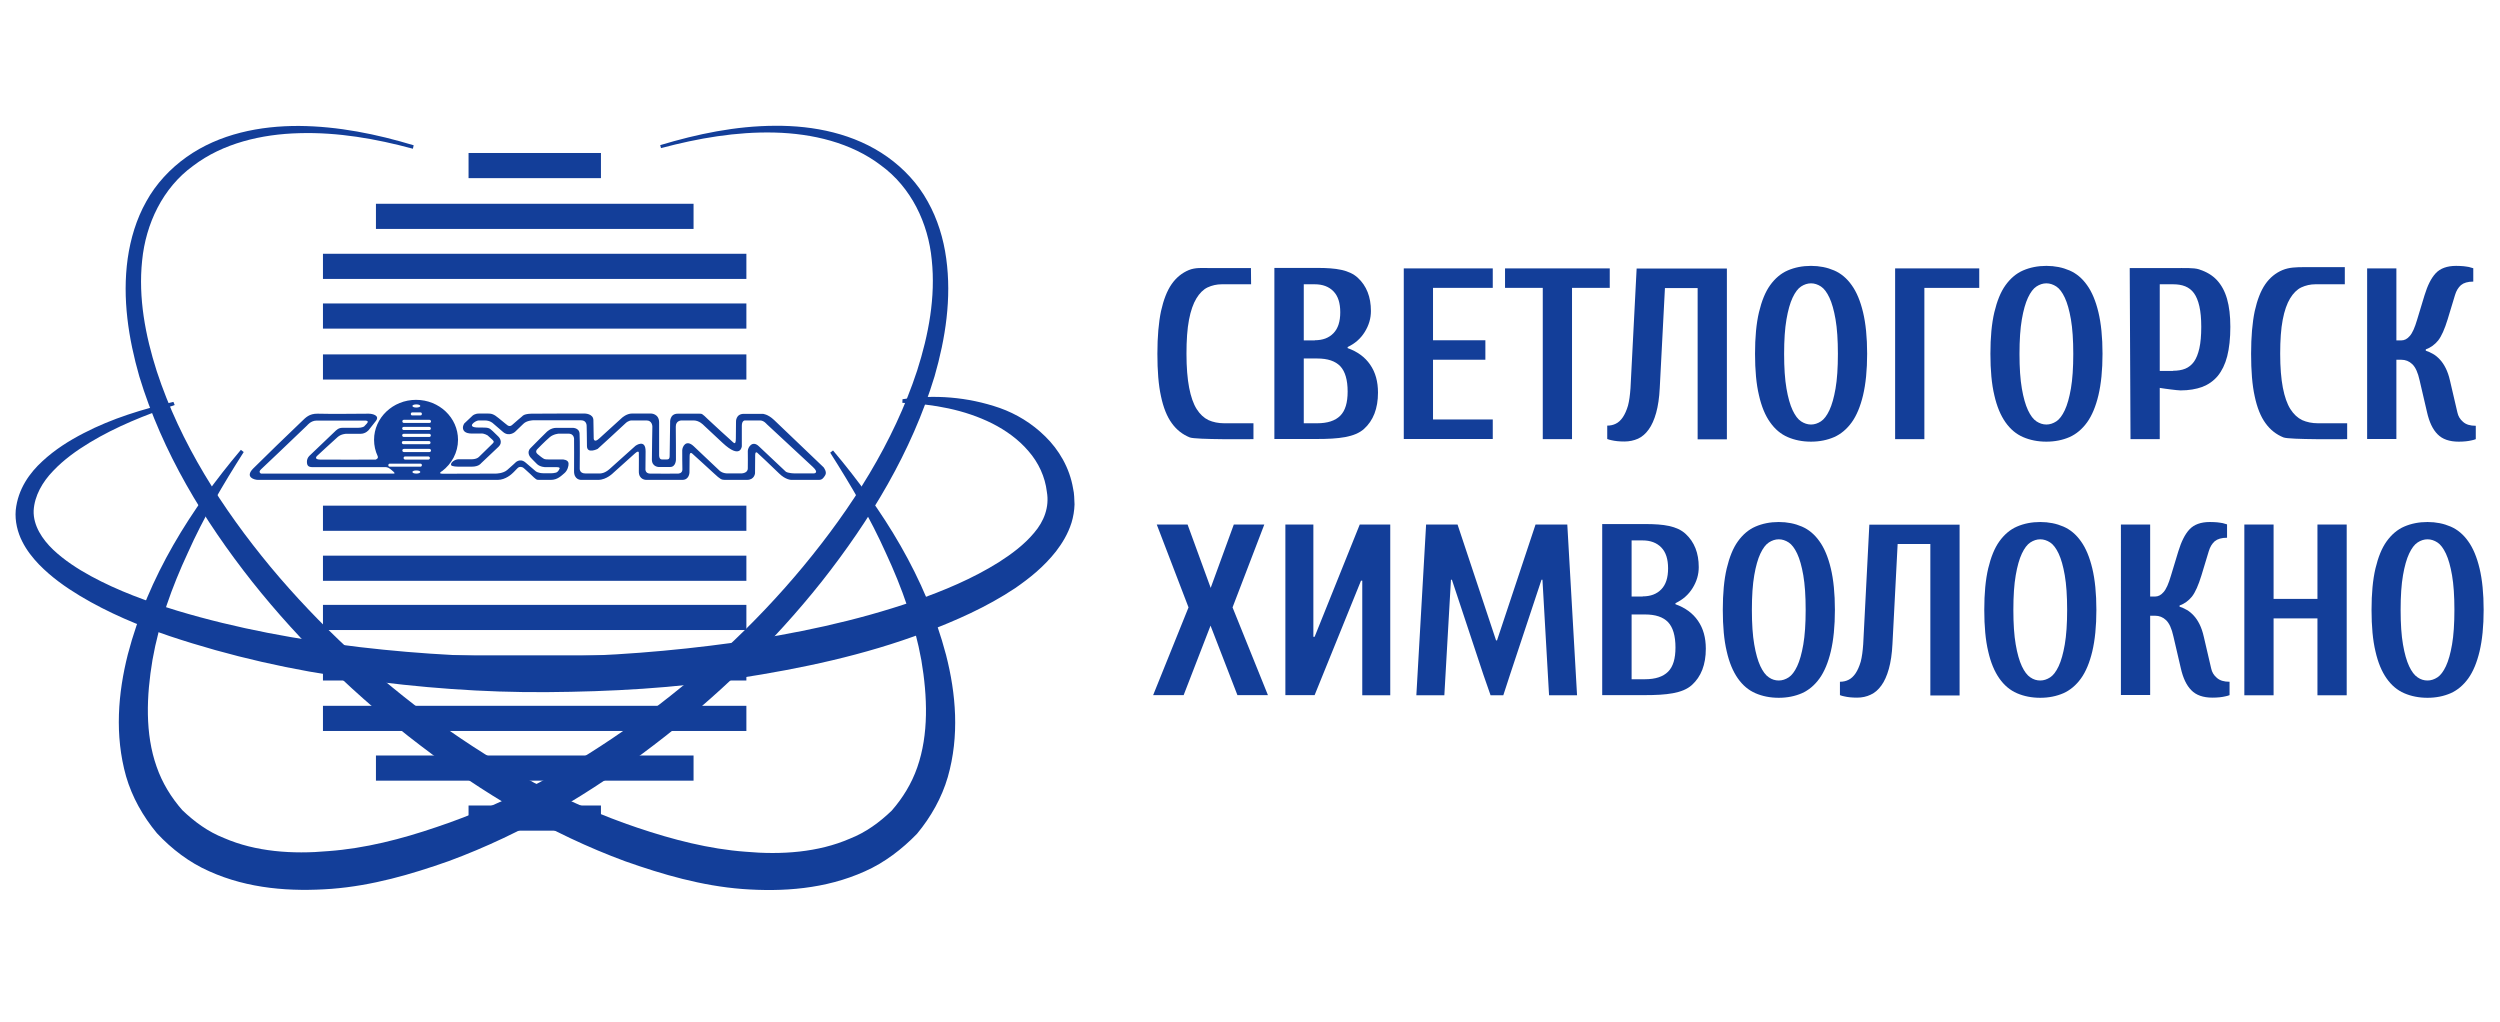
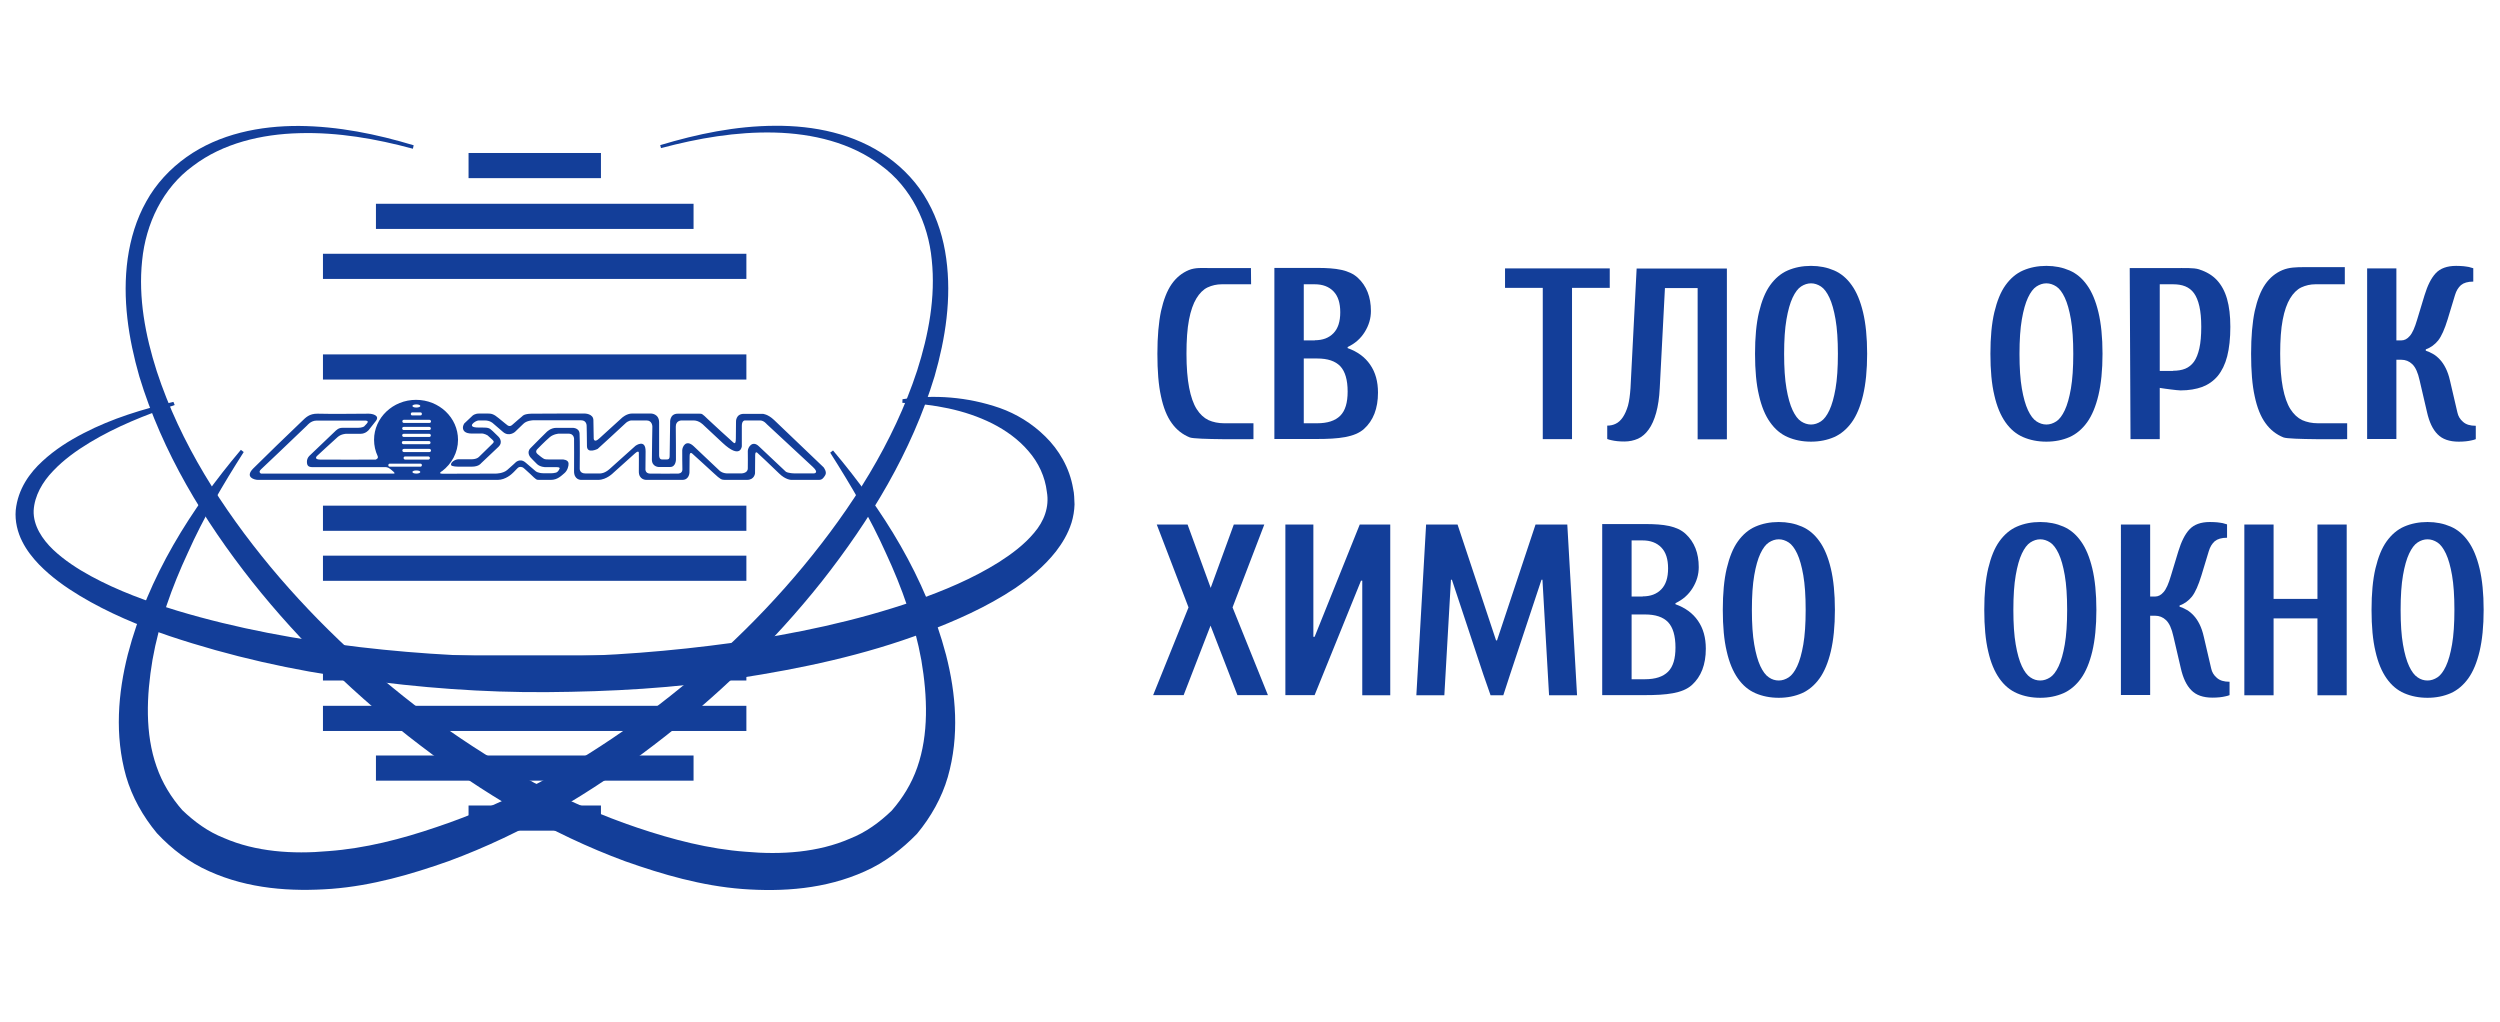
<svg xmlns="http://www.w3.org/2000/svg" version="1.1" id="Слой_1" x="0px" y="0px" viewBox="0 0 159 65" style="enable-background:new 0 0 159 65;" xml:space="preserve">
  <style type="text/css">
	.st0{fill:#133E99;}
</style>
  <g>
    <rect x="29.8" y="9.73" class="st0" width="8.42" height="1.6" />
    <rect x="29.8" y="51.23" class="st0" width="8.42" height="1.6" />
    <rect x="23.91" y="12.96" class="st0" width="20.2" height="1.6" />
    <rect x="23.91" y="48.05" class="st0" width="20.2" height="1.6" />
    <rect x="20.54" y="16.14" class="st0" width="26.93" height="1.6" />
-     <rect x="20.54" y="19.3" class="st0" width="26.93" height="1.6" />
    <rect x="20.54" y="22.54" class="st0" width="26.93" height="1.6" />
    <rect x="20.54" y="32.16" class="st0" width="26.93" height="1.6" />
    <rect x="20.54" y="35.34" class="st0" width="26.93" height="1.6" />
-     <rect x="20.54" y="38.47" class="st0" width="26.93" height="1.6" />
    <rect x="20.54" y="41.68" class="st0" width="26.93" height="1.6" />
    <rect x="20.54" y="44.89" class="st0" width="26.93" height="1.6" />
  </g>
  <g>
    <g>
      <path class="st0" d="M41.99,9.23c2.36-0.71,4.8-1.22,7.29-1.23c2.47-0.02,5.06,0.49,7.16,1.98c1.04,0.74,1.94,1.7,2.56,2.83    c0.63,1.12,1.01,2.37,1.18,3.63c0.35,2.54-0.05,5.09-0.74,7.49c-1.46,4.82-4.1,9.15-7.18,13.06c-3.1,3.9-6.71,7.38-10.68,10.4    c-3.96,3.03-8.3,5.63-13.05,7.38c-2.38,0.84-4.85,1.56-7.44,1.76c-2.57,0.19-5.29,0.01-7.79-1.12c-1.25-0.55-2.38-1.41-3.32-2.42    c-0.89-1.07-1.58-2.3-1.96-3.61c-0.74-2.62-0.51-5.31,0.11-7.76c1.29-4.95,4.02-9.25,7.19-13.01l0.18,0.14    c-1.32,2.07-2.56,4.18-3.55,6.4c-1.02,2.19-1.84,4.48-2.25,6.81c-0.39,2.32-0.48,4.71,0.26,6.8c0.36,1.04,0.93,1.96,1.63,2.76    c0.77,0.74,1.64,1.38,2.66,1.78c2,0.87,4.34,1.04,6.64,0.83c2.32-0.17,4.63-0.76,6.88-1.53c4.53-1.51,8.79-3.89,12.71-6.71    c3.92-2.83,7.52-6.14,10.61-9.87c3.08-3.72,5.74-7.88,7.24-12.45c0.73-2.28,1.18-4.68,0.93-7.04c-0.22-2.34-1.31-4.62-3.24-6.02    c-1.89-1.44-4.35-2.02-6.76-2.08c-2.43-0.06-4.86,0.36-7.22,0.99L41.99,9.23z" />
    </g>
    <g>
      <path class="st0" d="M26.26,9.46c-2.36-0.64-4.79-1.06-7.22-0.99c-2.41,0.06-4.87,0.64-6.76,2.08c-1.93,1.4-3.01,3.68-3.24,6.02    c-0.25,2.36,0.2,4.76,0.93,7.04c1.5,4.58,4.16,8.73,7.24,12.45c3.1,3.72,6.7,7.03,10.61,9.87c3.92,2.82,8.19,5.19,12.71,6.71    c2.25,0.76,4.57,1.36,6.88,1.53c2.3,0.21,4.64,0.04,6.64-0.83c1.02-0.4,1.89-1.04,2.66-1.78c0.7-0.8,1.27-1.72,1.63-2.76    c0.73-2.09,0.65-4.49,0.26-6.8c-0.42-2.33-1.23-4.62-2.25-6.81c-0.99-2.22-2.23-4.32-3.55-6.4l0.18-0.14    c3.17,3.76,5.89,8.06,7.19,13.01c0.63,2.46,0.86,5.14,0.11,7.76c-0.38,1.31-1.07,2.54-1.96,3.61C57.38,54,56.25,54.87,55,55.42    c-2.51,1.13-5.23,1.31-7.79,1.12c-2.59-0.2-5.06-0.92-7.44-1.76c-4.75-1.75-9.09-4.35-13.05-7.38c-3.97-3.02-7.58-6.5-10.68-10.4    c-3.08-3.9-5.72-8.24-7.18-13.06c-0.69-2.41-1.09-4.96-0.74-7.49c0.18-1.26,0.55-2.51,1.18-3.63c0.62-1.13,1.52-2.09,2.56-2.83    c2.1-1.49,4.69-1.99,7.16-1.98c2.49,0.02,4.94,0.52,7.29,1.23L26.26,9.46z" />
    </g>
    <g>
      <path class="st0" d="M11.11,25.76c-1.87,0.63-3.72,1.37-5.41,2.39c-0.84,0.51-1.65,1.09-2.32,1.8c-0.67,0.69-1.19,1.58-1.24,2.53    c-0.03,0.95,0.55,1.82,1.24,2.48c0.71,0.67,1.54,1.21,2.4,1.68c1.73,0.94,3.6,1.62,5.49,2.2c3.79,1.14,7.7,1.85,11.64,2.32    c3.93,0.46,7.9,0.67,11.86,0.62c3.96-0.05,7.92-0.36,11.84-0.9c3.92-0.56,7.81-1.37,11.55-2.66c1.86-0.65,3.7-1.42,5.36-2.46    c0.83-0.53,1.62-1.12,2.24-1.86c0.64-0.74,0.99-1.65,0.82-2.62c-0.11-0.95-0.53-1.86-1.17-2.59c-0.63-0.74-1.44-1.32-2.31-1.76    c-1.76-0.88-3.74-1.23-5.71-1.31l0.01-0.23c2.01-0.3,4.11-0.16,6.19,0.56c1.04,0.37,2.04,0.97,2.89,1.81    c0.86,0.84,1.55,1.99,1.77,3.32c0.08,0.33,0.07,0.66,0.09,1c-0.01,0.39-0.08,0.8-0.19,1.16c-0.23,0.73-0.6,1.32-0.99,1.83    c-0.79,1-1.69,1.71-2.6,2.34c-1.84,1.22-3.77,2.06-5.71,2.8c-3.89,1.47-7.9,2.31-11.92,2.93c-4.02,0.63-8.08,0.85-12.14,0.88    c-4.06,0.03-8.11-0.28-12.13-0.84c-4.02-0.54-8-1.43-11.89-2.73c-1.94-0.66-3.86-1.46-5.68-2.55c-0.91-0.55-1.81-1.18-2.61-2    c-0.4-0.42-0.78-0.89-1.07-1.47c-0.29-0.57-0.47-1.28-0.41-1.98c0.14-1.36,0.9-2.39,1.7-3.12c0.81-0.75,1.71-1.31,2.62-1.78    c1.83-0.95,3.77-1.53,5.71-1.99L11.11,25.76z" />
    </g>
  </g>
  <g>
    <path class="st0" d="M52.38,29.72c0,0-2.75-2.63-3.15-3.01c-0.4-0.38-0.72-0.39-0.72-0.39s-0.68,0-1.2,0c-0.53,0-0.5,0.51-0.5,0.51   s-0.01,0.58-0.01,1.05c0,0.47-0.14,0.27-0.21,0.22c-0.04-0.03-0.14-0.13-0.14-0.13s-1.07-0.96-1.42-1.3   c-0.37-0.36-0.38-0.36-0.55-0.36c-0.34,0-0.83,0-1.37,0c-0.54,0-0.49,0.57-0.49,0.57s-0.03,1.79-0.03,2.11   c0,0.23-0.1,0.23-0.18,0.23c-0.08,0-0.16,0-0.32,0c-0.17,0-0.17-0.25-0.17-0.25s0-1.56,0-2.1c0-0.57-0.52-0.57-0.52-0.57   s-0.96,0-1.2,0c-0.35,0-0.64,0.27-0.64,0.27s-1.06,0.96-1.43,1.3c-0.36,0.34-0.37,0.02-0.37,0.02s-0.02-0.81-0.02-1.16   c0-0.43-0.56-0.43-0.56-0.43s-2.87,0-3.38,0.01c-0.5,0.01-0.58,0.16-0.58,0.16s-0.49,0.41-0.64,0.55c-0.16,0.15-0.3,0.03-0.3,0.03   s-0.26-0.2-0.57-0.46s-0.46-0.29-0.69-0.29c-0.13,0-0.24,0-0.54,0c-0.3,0-0.43,0.14-0.43,0.14l-0.52,0.49c0,0-0.16,0.22-0.05,0.43   s0.45,0.21,0.45,0.21s0.49,0.01,0.68,0c0.19-0.01,0.4,0.12,0.4,0.12s0.14,0.13,0.31,0.28c0.13,0.12,0.08,0.17,0,0.25   c-0.22,0.21-0.69,0.67-0.86,0.84c-0.17,0.17-0.52,0.15-0.52,0.15s-0.61,0-0.8,0c-0.18,0-0.51,0.2-0.45,0.37   c0.04,0.1,0.45,0.1,0.45,0.1s0.4,0,0.86,0s0.59-0.21,0.59-0.21s0.79-0.75,1.11-1.05c0.34-0.33,0-0.65,0-0.65s-0.27-0.27-0.36-0.35   c-0.25-0.23-0.25-0.23-0.92-0.23c-0.82,0-0.18-0.45,0.02-0.45c0.1,0,0.12,0,0.4,0c0.32,0,0.5,0.17,0.5,0.17s0.27,0.23,0.65,0.56   c0.38,0.33,0.76,0,0.76,0s0.33-0.31,0.54-0.52c0.21-0.21,0.61-0.22,0.61-0.22s2.7,0,3.06,0c0.36,0,0.35,0.35,0.35,0.35   s0.02,0.77,0.02,1.29c0,0.52,0.68,0.18,0.68,0.18s1.56-1.42,1.75-1.61c0.2-0.2,0.39-0.2,0.39-0.2s0.54,0,0.97,0   c0.37,0,0.37,0.39,0.37,0.39s-0.03,1.63-0.03,2.1c0,0.46,0.43,0.47,0.43,0.47s0.36,0,0.73,0s0.37-0.47,0.37-0.47s0-1.71-0.01-2.09   c-0.01-0.4,0.36-0.4,0.36-0.4s0.45,0,0.78,0c0.36,0,0.63,0.3,0.63,0.3s0.06,0.06,1.21,1.13c1.15,1.07,1.22,0.21,1.22,0.21   s0-1.01,0-1.3c0-0.34,0.19-0.34,0.19-0.34s0.73,0,0.97,0s0.42,0.23,0.42,0.23s2.51,2.33,2.94,2.73c0.43,0.4,0.05,0.41,0.05,0.41   s-0.6,0-1.12,0s-0.65-0.11-0.65-0.11s-1.3-1.22-1.72-1.62c-0.42-0.4-0.7,0.09-0.7,0.3c0.01,0.28,0,0.73,0,1.11   c0,0.32-0.42,0.32-0.42,0.32s-0.47-0.01-0.83,0c-0.36,0.01-0.54-0.17-0.54-0.17s-1.15-1.09-1.65-1.56   c-0.5-0.47-0.73,0.05-0.73,0.26c0,0.3,0,0.95,0.01,1.22c0,0.26-0.27,0.26-0.27,0.26s-1.49,0.01-1.79,0   c-0.29-0.01-0.29-0.25-0.29-0.25s0-0.31,0.01-1.15c0.01-0.84-0.64-0.37-0.64-0.37s-1.31,1.18-1.64,1.47   c-0.33,0.3-0.6,0.29-0.6,0.29s-0.6,0-0.96,0c-0.37,0-0.35-0.31-0.35-0.31s0.02-1.83-0.01-2.23c-0.03-0.4-0.5-0.36-0.5-0.36   s-0.67,0-0.98,0c-0.37,0-0.62,0.27-0.62,0.27s-0.74,0.73-1.02,1.02c-0.28,0.28,0,0.59,0,0.59s0.24,0.26,0.42,0.43   c0.21,0.19,0.53,0.19,0.53,0.19s0.44,0,0.72,0c0.28,0,0.16,0.13,0.16,0.13S35.56,29.9,35.46,30c-0.09,0.11-0.47,0.1-0.47,0.1   s0,0-0.39,0c-0.39,0-0.53-0.13-0.53-0.13s-0.26-0.22-0.63-0.54c-0.38-0.34-0.68,0.01-0.68,0.01s-0.19,0.18-0.5,0.45   c-0.26,0.23-0.72,0.23-0.72,0.23s-3.02,0.01-3.39,0.01c-0.2,0-0.17-0.06-0.12-0.11c0.02-0.02,0.05-0.03,0.07-0.05   c0,0,0.01,0,0.01,0l0,0c0.62-0.47,1.02-1.19,1.02-2c0-1.4-1.19-2.54-2.67-2.54c-1.47,0-2.67,1.14-2.67,2.54   c0,0.37,0.08,0.72,0.23,1.04c0,0,0,0,0,0c0.07,0.16-0.13,0.22-0.13,0.22s-3.08,0.01-3.53,0C19.93,29.22,20.16,29,20.16,29   s1.08-1,1.31-1.2c0.22-0.2,0.53-0.21,0.53-0.21s0.6,0,0.93,0c0.33,0,0.52-0.24,0.52-0.24s0.14-0.17,0.45-0.57   c0.28-0.35-0.2-0.47-0.45-0.47c-0.81,0.01-2.57,0.02-3.24,0c-0.54-0.01-0.77,0.25-1,0.47c-0.75,0.71-2.48,2.39-3.11,3.02   c-0.55,0.56,0.1,0.72,0.3,0.72c2.53,0,10.19,0,10.19,0s4.53,0,5.07,0c0.5,0,0.9-0.39,0.9-0.39s0.18-0.16,0.34-0.34   c0.16-0.18,0.37-0.05,0.37-0.05s0.11,0.08,0.46,0.41c0.38,0.37,0.39,0.37,0.55,0.37c0.19,0,0.35,0,0.76,0   c0.42,0,0.67-0.27,0.86-0.43c0.19-0.16,0.27-0.45,0.26-0.61c-0.01-0.26-0.39-0.26-0.39-0.26s-0.29,0-0.67,0   c-0.38,0-0.44,0.01-0.56-0.07c-0.09-0.06-0.12-0.08-0.35-0.27c-0.19-0.16-0.02-0.31-0.02-0.31s0.47-0.49,0.8-0.77   c0.24-0.2,0.57-0.22,0.57-0.22s0.13,0,0.6,0c0.43,0,0.37,0.41,0.37,0.41s0.01,1.44,0,1.97c-0.01,0.56,0.43,0.56,0.43,0.56   s0.58,0,1.11,0s0.96-0.45,0.96-0.45s1.08-0.97,1.37-1.23c0.29-0.26,0.25,0,0.25,0s0.01,0.62,0,1.14c-0.01,0.54,0.46,0.54,0.46,0.54   s1.87,0,2.31,0c0.44,0,0.45-0.47,0.45-0.47s0.01-0.7,0.01-1.04c0-0.34,0.18-0.15,0.18-0.15s0.92,0.83,1.36,1.24   c0.44,0.41,0.49,0.41,0.69,0.42c0.35,0,0.94,0,1.42,0c0.48,0,0.51-0.42,0.51-0.42s0.01-0.79,0.01-1.15c0-0.31,0.16-0.13,0.16-0.13   s0.98,0.91,1.37,1.3c0.41,0.4,0.76,0.4,0.76,0.4s1.58,0,1.77,0c0.19,0,0.28-0.11,0.39-0.29C52.62,30.02,52.38,29.72,52.38,29.72z    M26.48,25.72c0.14,0,0.25,0.04,0.25,0.1s-0.11,0.1-0.25,0.1c-0.14,0-0.25-0.04-0.25-0.1S26.34,25.72,26.48,25.72z M26.13,26.31   c0-0.04,0.04-0.08,0.08-0.08h0.54c0.05,0,0.08,0.04,0.08,0.08v0.03c0,0.04-0.04,0.08-0.08,0.08h-0.54c-0.05,0-0.08-0.04-0.08-0.08   V26.31z M25.58,27.24c0-0.05,0.04-0.09,0.1-0.09h1.62c0.05,0,0.1,0.04,0.1,0.09v0.02c0,0.05-0.04,0.09-0.1,0.09h-1.62   c-0.05,0-0.1-0.04-0.1-0.09V27.24z M25.58,27.68c0-0.05,0.04-0.09,0.1-0.09h1.62c0.05,0,0.1,0.04,0.1,0.09v0.02   c0,0.05-0.04,0.09-0.1,0.09h-1.62c-0.05,0-0.1-0.04-0.1-0.09V27.68z M25.56,28.14c0-0.05,0.04-0.09,0.1-0.09h1.62   c0.05,0,0.1,0.04,0.1,0.09v0.02c0,0.05-0.04,0.09-0.1,0.09h-1.62c-0.05,0-0.1-0.04-0.1-0.09V28.14z M25.04,30.12   c-0.14,0-8.44,0-8.44,0s-0.2-0.08,0-0.27c0.2-0.19,1.13-1.07,1.13-1.07l1.81-1.73c0,0,0.23-0.3,0.59-0.3c0.36,0,3.12,0,3.12,0   s0.26,0,0.07,0.2c-0.13,0.14-0.16,0.17-0.16,0.17s-0.12,0.09-0.4,0.09c-0.25,0-0.75,0-0.99,0c-0.23,0-0.36,0.12-0.52,0.28   c-0.38,0.37-1.56,1.49-1.56,1.49s-0.17,0.14-0.17,0.39c0,0.23,0.08,0.34,0.35,0.34c0.27,0,4.67,0,4.67,0s0.13,0,0.27,0.11   C24.94,29.93,25.21,30.12,25.04,30.12z M26.48,30.12c-0.14,0-0.25-0.04-0.25-0.1s0.11-0.1,0.25-0.1c0.14,0,0.25,0.04,0.25,0.1   S26.61,30.12,26.48,30.12z M26.83,29.6c0,0.04-0.04,0.08-0.08,0.08h-1.97c-0.05,0-0.08-0.04-0.08-0.08v-0.03   c0-0.04,0.04-0.08,0.08-0.08h1.97c0.05,0,0.08,0.04,0.08,0.08V29.6z M27.34,29.14c0,0.05-0.04,0.09-0.1,0.09h-1.47   c-0.05,0-0.1-0.04-0.1-0.09v-0.02c0-0.05,0.04-0.09,0.1-0.09h1.47c0.05,0,0.1,0.04,0.1,0.09V29.14z M27.41,28.66   c0,0.05-0.04,0.09-0.1,0.09h-1.62c-0.05,0-0.1-0.04-0.1-0.09v-0.02c0-0.05,0.04-0.09,0.1-0.09h1.62c0.05,0,0.1,0.04,0.1,0.09V28.66   z M27.41,26.81c0,0.05-0.04,0.09-0.1,0.09h-1.62c-0.05,0-0.1-0.04-0.1-0.09v-0.02c0-0.05,0.04-0.09,0.1-0.09h1.62   c0.05,0,0.1,0.04,0.1,0.09V26.81z" />
  </g>
  <g>
    <path class="st0" d="M75.67,27.82c-0.45-0.18-0.84-0.48-1.14-0.9c-0.31-0.42-0.54-1-0.69-1.71c-0.16-0.72-0.23-1.62-0.23-2.71   c0-1.09,0.08-1.99,0.23-2.71c0.16-0.72,0.38-1.29,0.67-1.71c0.29-0.42,0.66-0.72,1.09-0.9c0.43-0.18,0.87-0.13,1.42-0.13   c0.55,0,2.23,0,2.54,0l0.01,1.03h-1.86c-0.33,0-0.63,0.07-0.91,0.2c-0.27,0.13-0.51,0.37-0.71,0.7c-0.2,0.33-0.36,0.78-0.47,1.36   c-0.11,0.57-0.16,1.3-0.16,2.16c0,0.87,0.06,1.59,0.17,2.16c0.11,0.57,0.27,1.03,0.48,1.36c0.21,0.33,0.46,0.56,0.75,0.7   c0.29,0.13,0.63,0.2,1,0.2h1.86l0,1.01C79.47,27.93,76.04,27.97,75.67,27.82z" />
    <path class="st0" d="M85.71,22.14c0.62,0.22,1.1,0.57,1.43,1.05c0.34,0.49,0.5,1.08,0.5,1.78c0,1.01-0.3,1.78-0.89,2.31   c-0.59,0.53-1.61,0.64-3,0.64c-0.59,0-2.31,0-2.7,0l0-10.88c0.43,0,2.15,0,2.74,0c1.17,0,2.02,0.12,2.57,0.63   c0.55,0.51,0.83,1.21,0.83,2.11c0,0.47-0.13,0.91-0.39,1.33c-0.26,0.42-0.62,0.74-1.09,0.96V22.14z M83.62,21.64   c0.51,0,0.9-0.15,1.19-0.45c0.29-0.3,0.43-0.74,0.43-1.33c0-0.59-0.14-1.03-0.43-1.33c-0.29-0.3-0.69-0.45-1.19-0.45h-0.7v3.57   H83.62z M82.92,22.81v4.11h0.85c0.66,0,1.15-0.16,1.47-0.48c0.32-0.32,0.47-0.83,0.47-1.54c0-0.74-0.16-1.28-0.47-1.61   c-0.32-0.33-0.8-0.49-1.47-0.49H82.92z" />
-     <path class="st0" d="M91.14,26.68h3.8v1.24h-5.66V17.07h5.66v1.24h-3.8v3.33h3.33v1.24h-3.33V26.68z" />
-     <path class="st0" d="M95.71,17.07h6.67v1.24h-2.4v9.62h-1.86v-9.62h-2.4V17.07z" />
+     <path class="st0" d="M95.71,17.07h6.67v1.24h-2.4v9.62h-1.86v-9.62h-2.4V17.07" />
    <path class="st0" d="M103.31,28.08c-0.33,0-0.6-0.03-0.81-0.08c-0.11-0.02-0.21-0.05-0.28-0.08v-0.85c0.2,0,0.38-0.04,0.54-0.12   c0.17-0.08,0.32-0.22,0.45-0.41c0.13-0.19,0.24-0.44,0.33-0.74c0.08-0.3,0.13-0.68,0.16-1.12l0.39-7.6h5.74v10.86h-1.86v-9.62   h-2.08l-0.33,6.36c-0.03,0.62-0.11,1.15-0.23,1.58c-0.12,0.43-0.28,0.79-0.47,1.05c-0.19,0.27-0.42,0.47-0.68,0.59   C103.91,28.02,103.62,28.08,103.31,28.08z" />
    <path class="st0" d="M115.18,16.91c0.54,0,1.03,0.1,1.47,0.29c0.44,0.19,0.81,0.5,1.12,0.94c0.31,0.43,0.55,1.01,0.72,1.72   c0.17,0.71,0.26,1.59,0.26,2.64c0,1.04-0.09,1.92-0.26,2.64c-0.17,0.71-0.41,1.29-0.72,1.72c-0.31,0.43-0.69,0.75-1.12,0.94   c-0.44,0.19-0.93,0.29-1.47,0.29c-0.55,0-1.04-0.1-1.48-0.29c-0.44-0.19-0.81-0.5-1.12-0.94c-0.31-0.43-0.55-1.01-0.71-1.72   c-0.17-0.71-0.25-1.59-0.25-2.64c0-1.04,0.08-1.92,0.25-2.64c0.17-0.71,0.4-1.29,0.71-1.72c0.31-0.43,0.68-0.75,1.12-0.94   C114.14,17.01,114.63,16.91,115.18,16.91z M115.18,27c0.22,0,0.43-0.07,0.63-0.2c0.2-0.13,0.38-0.37,0.54-0.71   c0.16-0.34,0.29-0.8,0.39-1.38c0.1-0.58,0.15-1.31,0.15-2.2c0-0.89-0.05-1.62-0.15-2.2c-0.1-0.58-0.23-1.04-0.39-1.38   c-0.16-0.34-0.34-0.58-0.54-0.71c-0.2-0.13-0.41-0.2-0.63-0.2c-0.22,0-0.43,0.07-0.63,0.2c-0.2,0.13-0.38,0.37-0.54,0.71   c-0.16,0.34-0.29,0.8-0.39,1.38c-0.1,0.58-0.15,1.31-0.15,2.2c0,0.89,0.05,1.62,0.15,2.2c0.1,0.58,0.23,1.04,0.39,1.38   c0.16,0.34,0.34,0.58,0.54,0.71C114.75,26.93,114.96,27,115.18,27z" />
-     <path class="st0" d="M120.53,17.07h5.35v1.24h-3.49v9.62h-1.86V17.07z" />
    <path class="st0" d="M130.15,16.91c0.54,0,1.03,0.1,1.47,0.29c0.44,0.19,0.81,0.5,1.12,0.94c0.31,0.43,0.55,1.01,0.72,1.72   c0.17,0.71,0.26,1.59,0.26,2.64c0,1.04-0.09,1.92-0.26,2.64c-0.17,0.71-0.41,1.29-0.72,1.72c-0.31,0.43-0.69,0.75-1.12,0.94   c-0.44,0.19-0.93,0.29-1.47,0.29c-0.55,0-1.04-0.1-1.48-0.29c-0.44-0.19-0.81-0.5-1.12-0.94s-0.55-1.01-0.71-1.72   c-0.17-0.71-0.25-1.59-0.25-2.64c0-1.04,0.08-1.92,0.25-2.64c0.17-0.71,0.4-1.29,0.71-1.72s0.68-0.75,1.12-0.94   C129.11,17.01,129.6,16.91,130.15,16.91z M130.15,27c0.22,0,0.43-0.07,0.63-0.2c0.2-0.13,0.38-0.37,0.54-0.71   c0.16-0.34,0.29-0.8,0.39-1.38c0.1-0.58,0.15-1.31,0.15-2.2c0-0.89-0.05-1.62-0.15-2.2c-0.1-0.58-0.23-1.04-0.39-1.38   c-0.16-0.34-0.34-0.58-0.54-0.71c-0.2-0.13-0.41-0.2-0.63-0.2c-0.22,0-0.43,0.07-0.63,0.2c-0.2,0.13-0.38,0.37-0.54,0.71   c-0.16,0.34-0.29,0.8-0.39,1.38c-0.1,0.58-0.15,1.31-0.15,2.2c0,0.89,0.05,1.62,0.15,2.2c0.1,0.58,0.23,1.04,0.39,1.38   c0.16,0.34,0.34,0.58,0.54,0.71C129.72,26.93,129.93,27,130.15,27z" />
    <path class="st0" d="M137.36,27.93h-1.86l-0.05-10.88c0.43,0,2.22,0,2.81,0c0.64,0,1.26-0.03,1.6,0.08   c0.46,0.15,0.84,0.37,1.13,0.68c0.29,0.31,0.51,0.71,0.65,1.2c0.14,0.49,0.21,1.08,0.21,1.78c0,0.73-0.07,1.36-0.2,1.87   c-0.13,0.51-0.34,0.93-0.6,1.25c-0.27,0.32-0.6,0.55-0.99,0.7c-0.39,0.14-0.85,0.22-1.38,0.22c-0.06,0-0.15-0.01-0.26-0.02   c-0.11-0.01-0.22-0.02-0.35-0.04c-0.12-0.02-0.25-0.03-0.38-0.05c-0.13-0.02-0.24-0.03-0.33-0.05V27.93z M138.21,23.58   c0.29,0,0.55-0.04,0.77-0.13c0.22-0.09,0.41-0.24,0.56-0.45c0.15-0.21,0.26-0.5,0.34-0.85c0.08-0.36,0.12-0.81,0.12-1.36   c0-0.53-0.04-0.96-0.12-1.31c-0.08-0.35-0.19-0.62-0.34-0.83c-0.15-0.21-0.34-0.35-0.56-0.44c-0.22-0.09-0.48-0.13-0.77-0.13h-0.85   v5.51H138.21z" />
    <path class="st0" d="M154.27,22.3c0.16,0.05,0.31,0.12,0.47,0.21c0.16,0.09,0.3,0.21,0.44,0.36c0.14,0.15,0.26,0.33,0.37,0.55   c0.11,0.22,0.2,0.48,0.27,0.79l0.47,2.02c0.05,0.24,0.17,0.44,0.36,0.6c0.19,0.17,0.45,0.25,0.81,0.25v0.85   c-0.07,0.03-0.17,0.06-0.28,0.08c-0.21,0.05-0.48,0.08-0.81,0.08c-0.59,0-1.04-0.16-1.34-0.47c-0.31-0.31-0.53-0.78-0.67-1.4   l-0.47-2.02c-0.11-0.51-0.27-0.85-0.47-1.04c-0.2-0.19-0.43-0.28-0.7-0.28h-0.31v5.04h-1.86V17.07h1.86v4.58h0.31   c0.2,0,0.38-0.09,0.54-0.28c0.17-0.19,0.32-0.53,0.47-1.04l0.47-1.55c0.19-0.62,0.42-1.09,0.71-1.4c0.29-0.31,0.72-0.47,1.3-0.47   c0.18,0,0.33,0.01,0.47,0.02c0.13,0.02,0.25,0.03,0.34,0.05c0.11,0.03,0.21,0.06,0.28,0.08v0.85c-0.35,0-0.61,0.08-0.78,0.22   c-0.17,0.15-0.3,0.36-0.38,0.63l-0.47,1.55c-0.19,0.62-0.39,1.07-0.6,1.34c-0.22,0.27-0.48,0.46-0.79,0.57V22.3z" />
    <path class="st0" d="M145.23,27.82c-0.45-0.18-0.84-0.48-1.14-0.9c-0.31-0.42-0.54-1-0.69-1.71c-0.16-0.72-0.23-1.62-0.23-2.71   c0-1.09,0.08-1.99,0.23-2.71c0.16-0.72,0.38-1.29,0.67-1.71c0.29-0.42,0.66-0.72,1.09-0.9c0.43-0.18,0.88-0.19,1.43-0.19   c0.55,0,2.23,0,2.54,0l0,1.09h-1.86c-0.33,0-0.63,0.07-0.91,0.2c-0.27,0.13-0.51,0.37-0.71,0.7c-0.2,0.33-0.36,0.78-0.47,1.36   c-0.11,0.57-0.16,1.3-0.16,2.16c0,0.87,0.06,1.59,0.17,2.16c0.11,0.57,0.27,1.03,0.48,1.36c0.21,0.33,0.46,0.56,0.75,0.7   c0.29,0.13,0.63,0.2,1,0.2h1.86l0,1.01C149.02,27.93,145.6,27.97,145.23,27.82z" />
  </g>
  <g>
    <path class="st0" d="M75.53,33.36l1.47,4.03l1.47-4.03h1.94l-2.02,5.27l2.25,5.58h-1.94l-1.71-4.42l-1.71,4.42h-1.94l2.25-5.58   l-2.02-5.27H75.53z" />
    <path class="st0" d="M83.61,44.21h-1.86V33.36h1.78v7.14h0.08l2.87-7.14h1.94v10.86h-1.78v-7.29h-0.08L83.61,44.21z" />
    <path class="st0" d="M92.7,33.36l2.45,7.37h0.06l2.45-7.37h2.02l0.62,10.86h-1.78l-0.42-7.35h-0.06l-2,6.03l-0.43,1.32h-0.81   l-0.46-1.32l-2-6.03h-0.06l-0.42,7.35h-1.78l0.62-10.86H92.7z" />
    <path class="st0" d="M113.13,33.2c0.54,0,1.03,0.1,1.47,0.29c0.44,0.19,0.81,0.5,1.12,0.94c0.31,0.43,0.55,1.01,0.72,1.72   c0.17,0.71,0.26,1.59,0.26,2.64c0,1.04-0.09,1.92-0.26,2.64c-0.17,0.71-0.41,1.29-0.72,1.72s-0.69,0.75-1.12,0.94   c-0.44,0.19-0.93,0.29-1.47,0.29c-0.55,0-1.04-0.1-1.48-0.29c-0.44-0.19-0.81-0.5-1.12-0.94s-0.55-1.01-0.71-1.72   c-0.17-0.71-0.25-1.59-0.25-2.64c0-1.04,0.08-1.92,0.25-2.64c0.17-0.71,0.4-1.29,0.71-1.72c0.31-0.43,0.68-0.75,1.12-0.94   C112.09,33.3,112.58,33.2,113.13,33.2z M113.13,43.28c0.22,0,0.43-0.07,0.63-0.2c0.2-0.13,0.38-0.37,0.54-0.71   c0.16-0.34,0.29-0.8,0.39-1.38c0.1-0.58,0.15-1.31,0.15-2.2c0-0.89-0.05-1.62-0.15-2.2c-0.1-0.58-0.23-1.04-0.39-1.38   c-0.16-0.34-0.34-0.58-0.54-0.71c-0.2-0.13-0.41-0.2-0.63-0.2c-0.22,0-0.43,0.07-0.63,0.2c-0.2,0.13-0.38,0.37-0.54,0.71   c-0.16,0.34-0.29,0.8-0.39,1.38c-0.1,0.58-0.15,1.31-0.15,2.2c0,0.89,0.05,1.62,0.15,2.2c0.1,0.58,0.23,1.04,0.39,1.38   c0.16,0.34,0.34,0.58,0.54,0.71C112.7,43.22,112.91,43.28,113.13,43.28z" />
-     <path class="st0" d="M118.11,44.37c-0.33,0-0.6-0.03-0.81-0.08c-0.11-0.02-0.21-0.05-0.28-0.08v-0.85c0.2,0,0.38-0.04,0.54-0.12   c0.17-0.08,0.32-0.22,0.45-0.41c0.13-0.19,0.24-0.44,0.33-0.74c0.08-0.3,0.13-0.68,0.16-1.12l0.39-7.6h5.74v10.86h-1.86V34.6h-2.08   l-0.33,6.36c-0.03,0.62-0.11,1.15-0.23,1.58c-0.12,0.43-0.28,0.79-0.47,1.05c-0.19,0.27-0.42,0.47-0.68,0.59   C118.71,44.31,118.42,44.37,118.11,44.37z" />
    <path class="st0" d="M129.76,33.2c0.54,0,1.03,0.1,1.47,0.29c0.44,0.19,0.81,0.5,1.12,0.94c0.31,0.43,0.55,1.01,0.72,1.72   c0.17,0.71,0.26,1.59,0.26,2.64c0,1.04-0.09,1.92-0.26,2.64c-0.17,0.71-0.41,1.29-0.72,1.72c-0.31,0.43-0.69,0.75-1.12,0.94   c-0.44,0.19-0.93,0.29-1.47,0.29c-0.55,0-1.04-0.1-1.48-0.29c-0.44-0.19-0.81-0.5-1.12-0.94s-0.55-1.01-0.71-1.72   c-0.17-0.71-0.25-1.59-0.25-2.64c0-1.04,0.08-1.92,0.25-2.64c0.17-0.71,0.4-1.29,0.71-1.72c0.31-0.43,0.68-0.75,1.12-0.94   C128.72,33.3,129.21,33.2,129.76,33.2z M129.76,43.28c0.22,0,0.43-0.07,0.63-0.2c0.2-0.13,0.38-0.37,0.54-0.71   c0.16-0.34,0.29-0.8,0.39-1.38c0.1-0.58,0.15-1.31,0.15-2.2c0-0.89-0.05-1.62-0.15-2.2c-0.1-0.58-0.23-1.04-0.39-1.38   c-0.16-0.34-0.34-0.58-0.54-0.71c-0.2-0.13-0.41-0.2-0.63-0.2c-0.22,0-0.43,0.07-0.63,0.2c-0.2,0.13-0.38,0.37-0.54,0.71   c-0.16,0.34-0.29,0.8-0.39,1.38c-0.1,0.58-0.15,1.31-0.15,2.2c0,0.89,0.05,1.62,0.15,2.2c0.1,0.58,0.23,1.04,0.39,1.38   c0.16,0.34,0.34,0.58,0.54,0.71C129.33,43.22,129.54,43.28,129.76,43.28z" />
    <path class="st0" d="M138.61,38.58c0.16,0.05,0.31,0.12,0.47,0.21s0.3,0.21,0.44,0.36c0.14,0.15,0.26,0.33,0.37,0.55   c0.11,0.22,0.2,0.48,0.27,0.79l0.47,2.02c0.05,0.24,0.17,0.44,0.36,0.6c0.19,0.17,0.45,0.25,0.81,0.25v0.85   c-0.07,0.03-0.17,0.06-0.28,0.08c-0.21,0.05-0.48,0.08-0.81,0.08c-0.59,0-1.04-0.16-1.34-0.47c-0.31-0.31-0.53-0.78-0.67-1.4   l-0.47-2.02c-0.11-0.51-0.27-0.85-0.47-1.04c-0.2-0.19-0.43-0.28-0.7-0.28h-0.31v5.04h-1.86V33.36h1.86v4.58h0.31   c0.2,0,0.38-0.09,0.54-0.28c0.17-0.19,0.32-0.53,0.47-1.04l0.47-1.55c0.19-0.62,0.42-1.09,0.71-1.4c0.29-0.31,0.72-0.47,1.3-0.47   c0.18,0,0.33,0.01,0.47,0.02c0.13,0.02,0.25,0.03,0.34,0.05c0.11,0.03,0.21,0.06,0.28,0.08v0.85c-0.35,0-0.61,0.08-0.78,0.22   c-0.17,0.15-0.3,0.36-0.38,0.63l-0.47,1.55c-0.19,0.62-0.39,1.07-0.6,1.34c-0.22,0.27-0.48,0.46-0.79,0.57V38.58z" />
    <path class="st0" d="M149.25,33.36v10.86h-1.86v-4.89h-2.79v4.89h-1.86V33.36h1.86v4.73h2.79v-4.73H149.25z" />
    <path class="st0" d="M154.39,33.2c0.54,0,1.03,0.1,1.47,0.29c0.44,0.19,0.81,0.5,1.12,0.94c0.31,0.43,0.55,1.01,0.72,1.72   c0.17,0.71,0.26,1.59,0.26,2.64c0,1.04-0.09,1.92-0.26,2.64c-0.17,0.71-0.41,1.29-0.72,1.72c-0.31,0.43-0.69,0.75-1.12,0.94   c-0.44,0.19-0.93,0.29-1.47,0.29c-0.55,0-1.04-0.1-1.48-0.29c-0.44-0.19-0.81-0.5-1.12-0.94s-0.55-1.01-0.71-1.72   c-0.17-0.71-0.25-1.59-0.25-2.64c0-1.04,0.08-1.92,0.25-2.64c0.17-0.71,0.4-1.29,0.71-1.72c0.31-0.43,0.68-0.75,1.12-0.94   C153.35,33.3,153.84,33.2,154.39,33.2z M154.39,43.28c0.22,0,0.43-0.07,0.63-0.2c0.2-0.13,0.38-0.37,0.54-0.71   c0.16-0.34,0.29-0.8,0.39-1.38c0.1-0.58,0.15-1.31,0.15-2.2c0-0.89-0.05-1.62-0.15-2.2c-0.1-0.58-0.23-1.04-0.39-1.38   c-0.16-0.34-0.34-0.58-0.54-0.71c-0.2-0.13-0.41-0.2-0.63-0.2c-0.22,0-0.43,0.07-0.63,0.2c-0.2,0.13-0.38,0.37-0.54,0.71   c-0.16,0.34-0.29,0.8-0.39,1.38c-0.1,0.58-0.15,1.31-0.15,2.2c0,0.89,0.05,1.62,0.15,2.2c0.1,0.58,0.23,1.04,0.39,1.38   c0.16,0.34,0.34,0.58,0.54,0.71C153.96,43.22,154.17,43.28,154.39,43.28z" />
    <path class="st0" d="M106.56,38.43c0.62,0.22,1.1,0.57,1.43,1.05c0.34,0.49,0.5,1.08,0.5,1.78c0,1.01-0.3,1.78-0.89,2.31   c-0.59,0.53-1.61,0.64-3,0.64c-0.59,0-2.31,0-2.7,0l0-10.88c0.43,0,2.15,0,2.74,0c1.17,0,2.02,0.12,2.57,0.63   c0.55,0.51,0.83,1.21,0.83,2.11c0,0.47-0.13,0.91-0.39,1.33c-0.26,0.42-0.62,0.74-1.09,0.96V38.43z M104.47,37.93   c0.51,0,0.9-0.15,1.19-0.45c0.29-0.3,0.43-0.74,0.43-1.33c0-0.59-0.14-1.03-0.43-1.33c-0.29-0.3-0.69-0.45-1.19-0.45h-0.7v3.57   H104.47z M103.77,39.09v4.11h0.85c0.66,0,1.15-0.16,1.47-0.48c0.32-0.32,0.47-0.83,0.47-1.54c0-0.74-0.16-1.28-0.47-1.61   c-0.32-0.33-0.8-0.49-1.47-0.49H103.77z" />
  </g>
</svg>